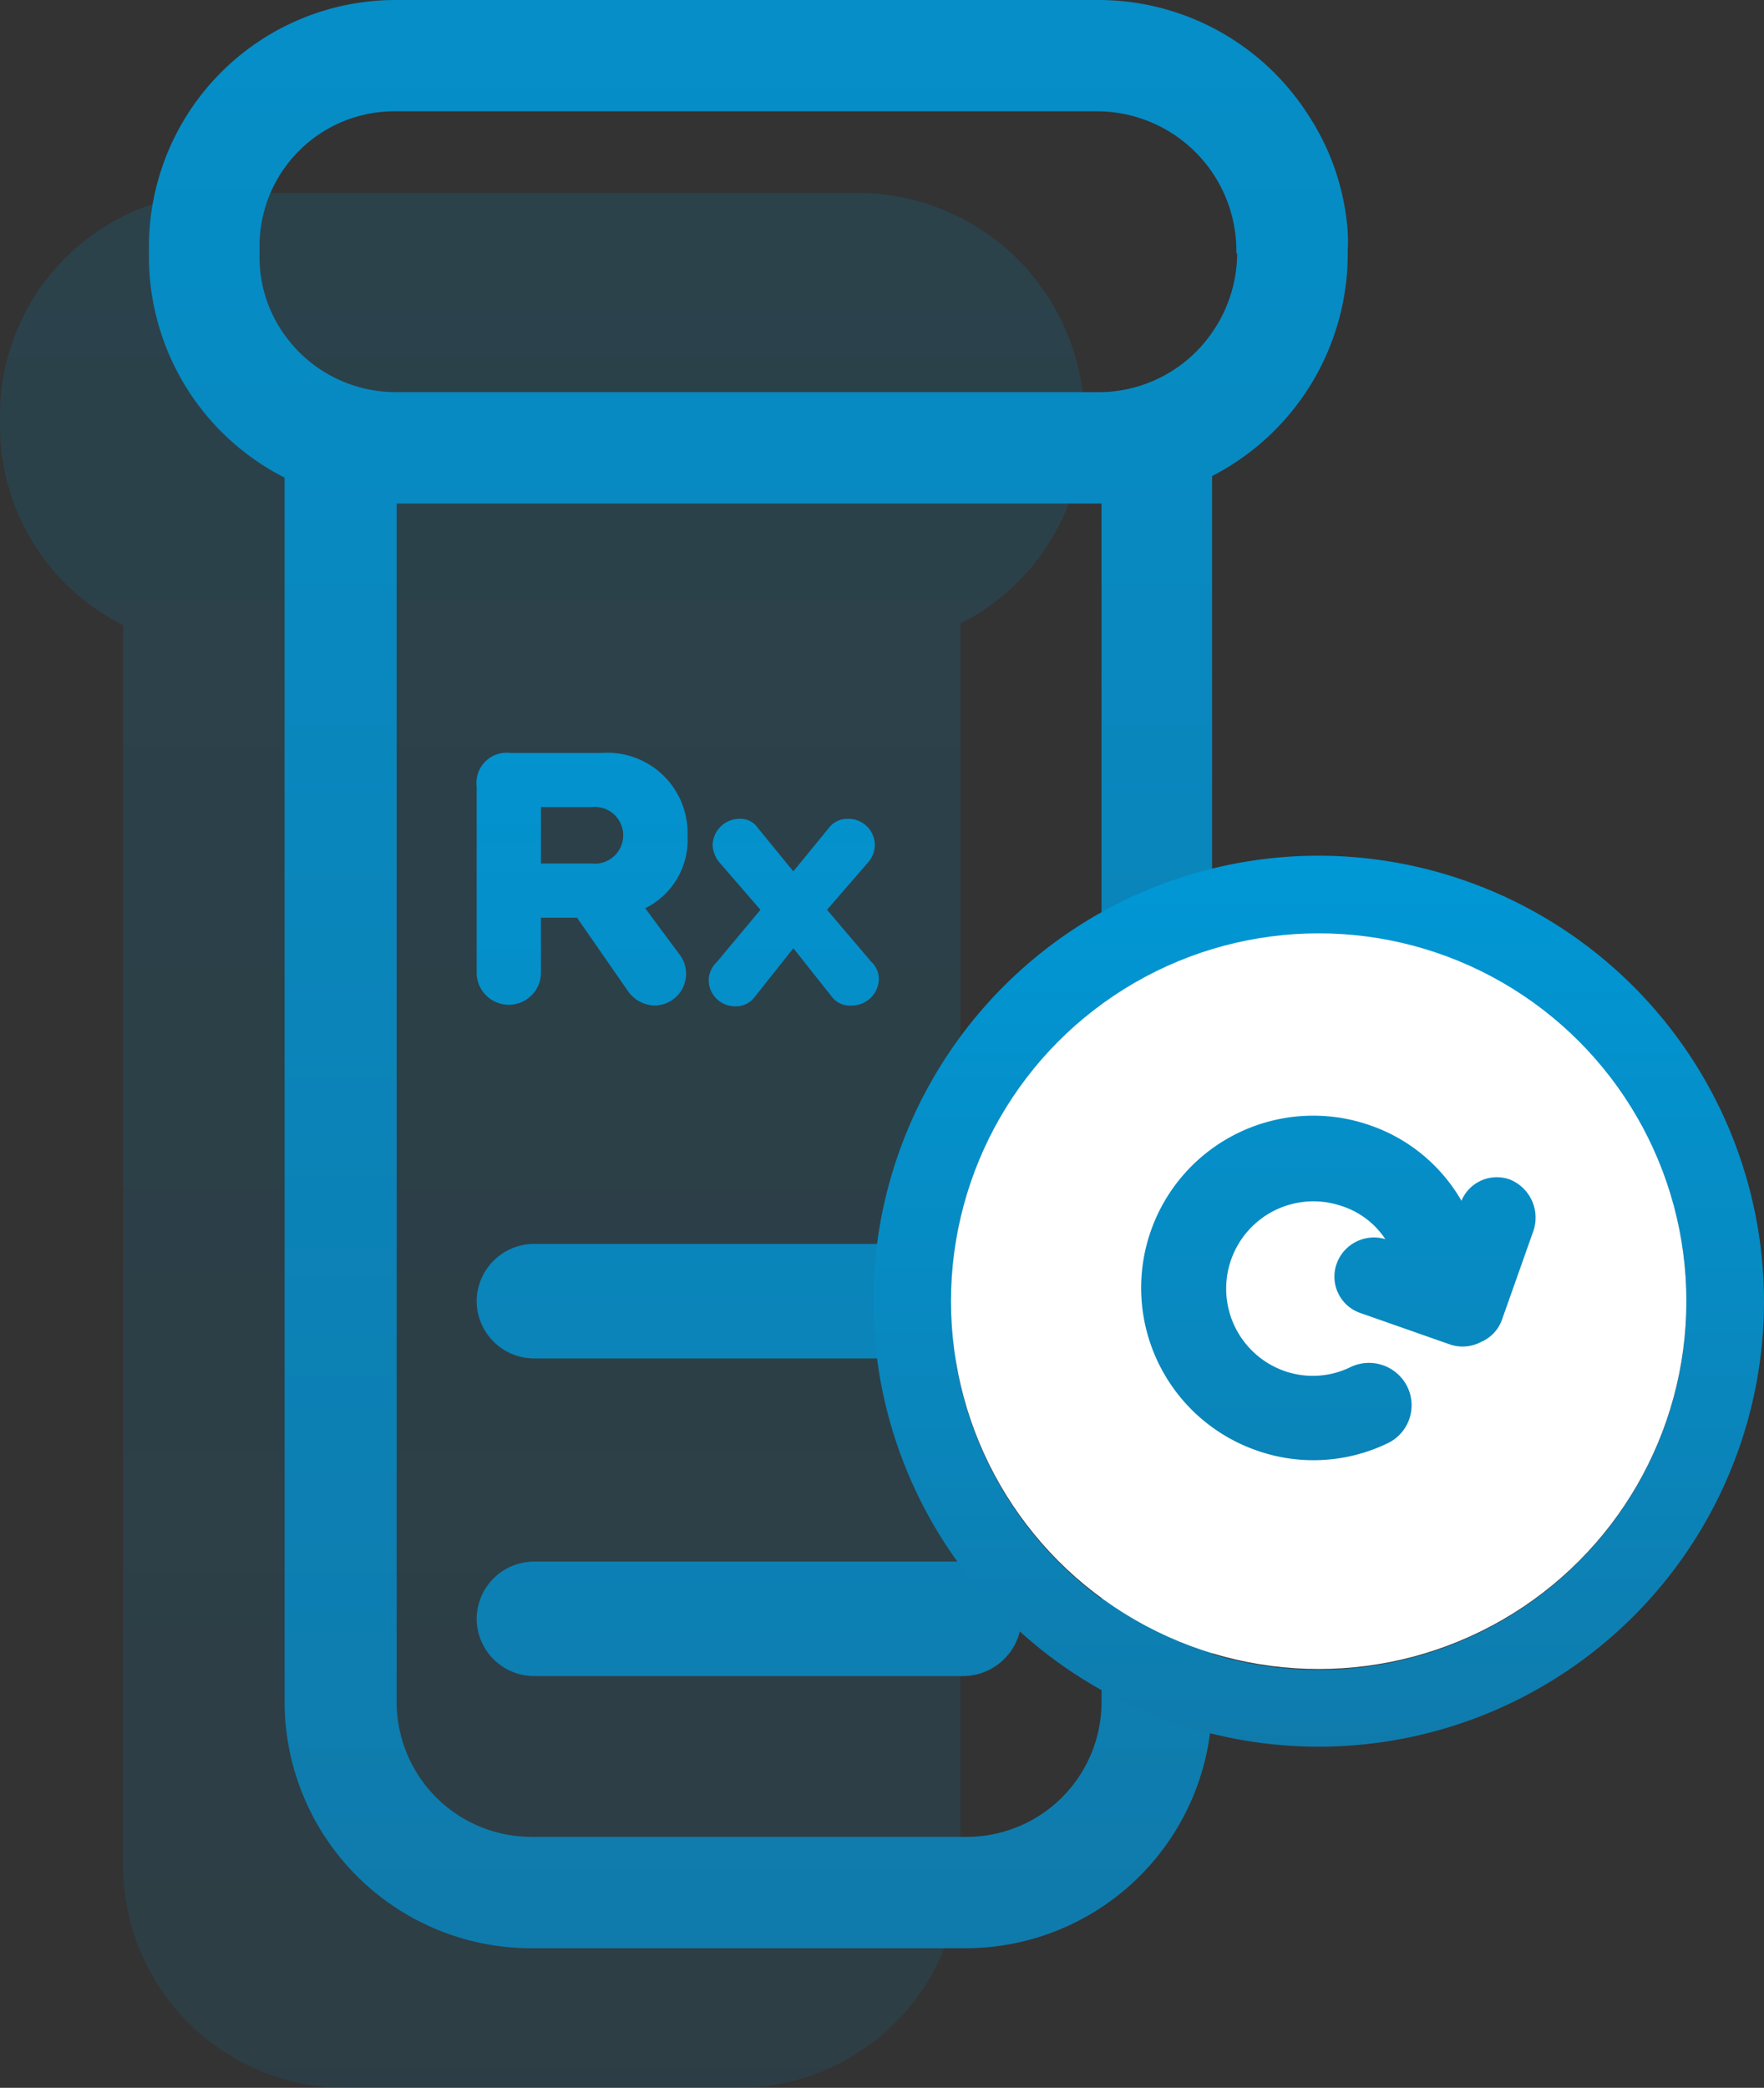
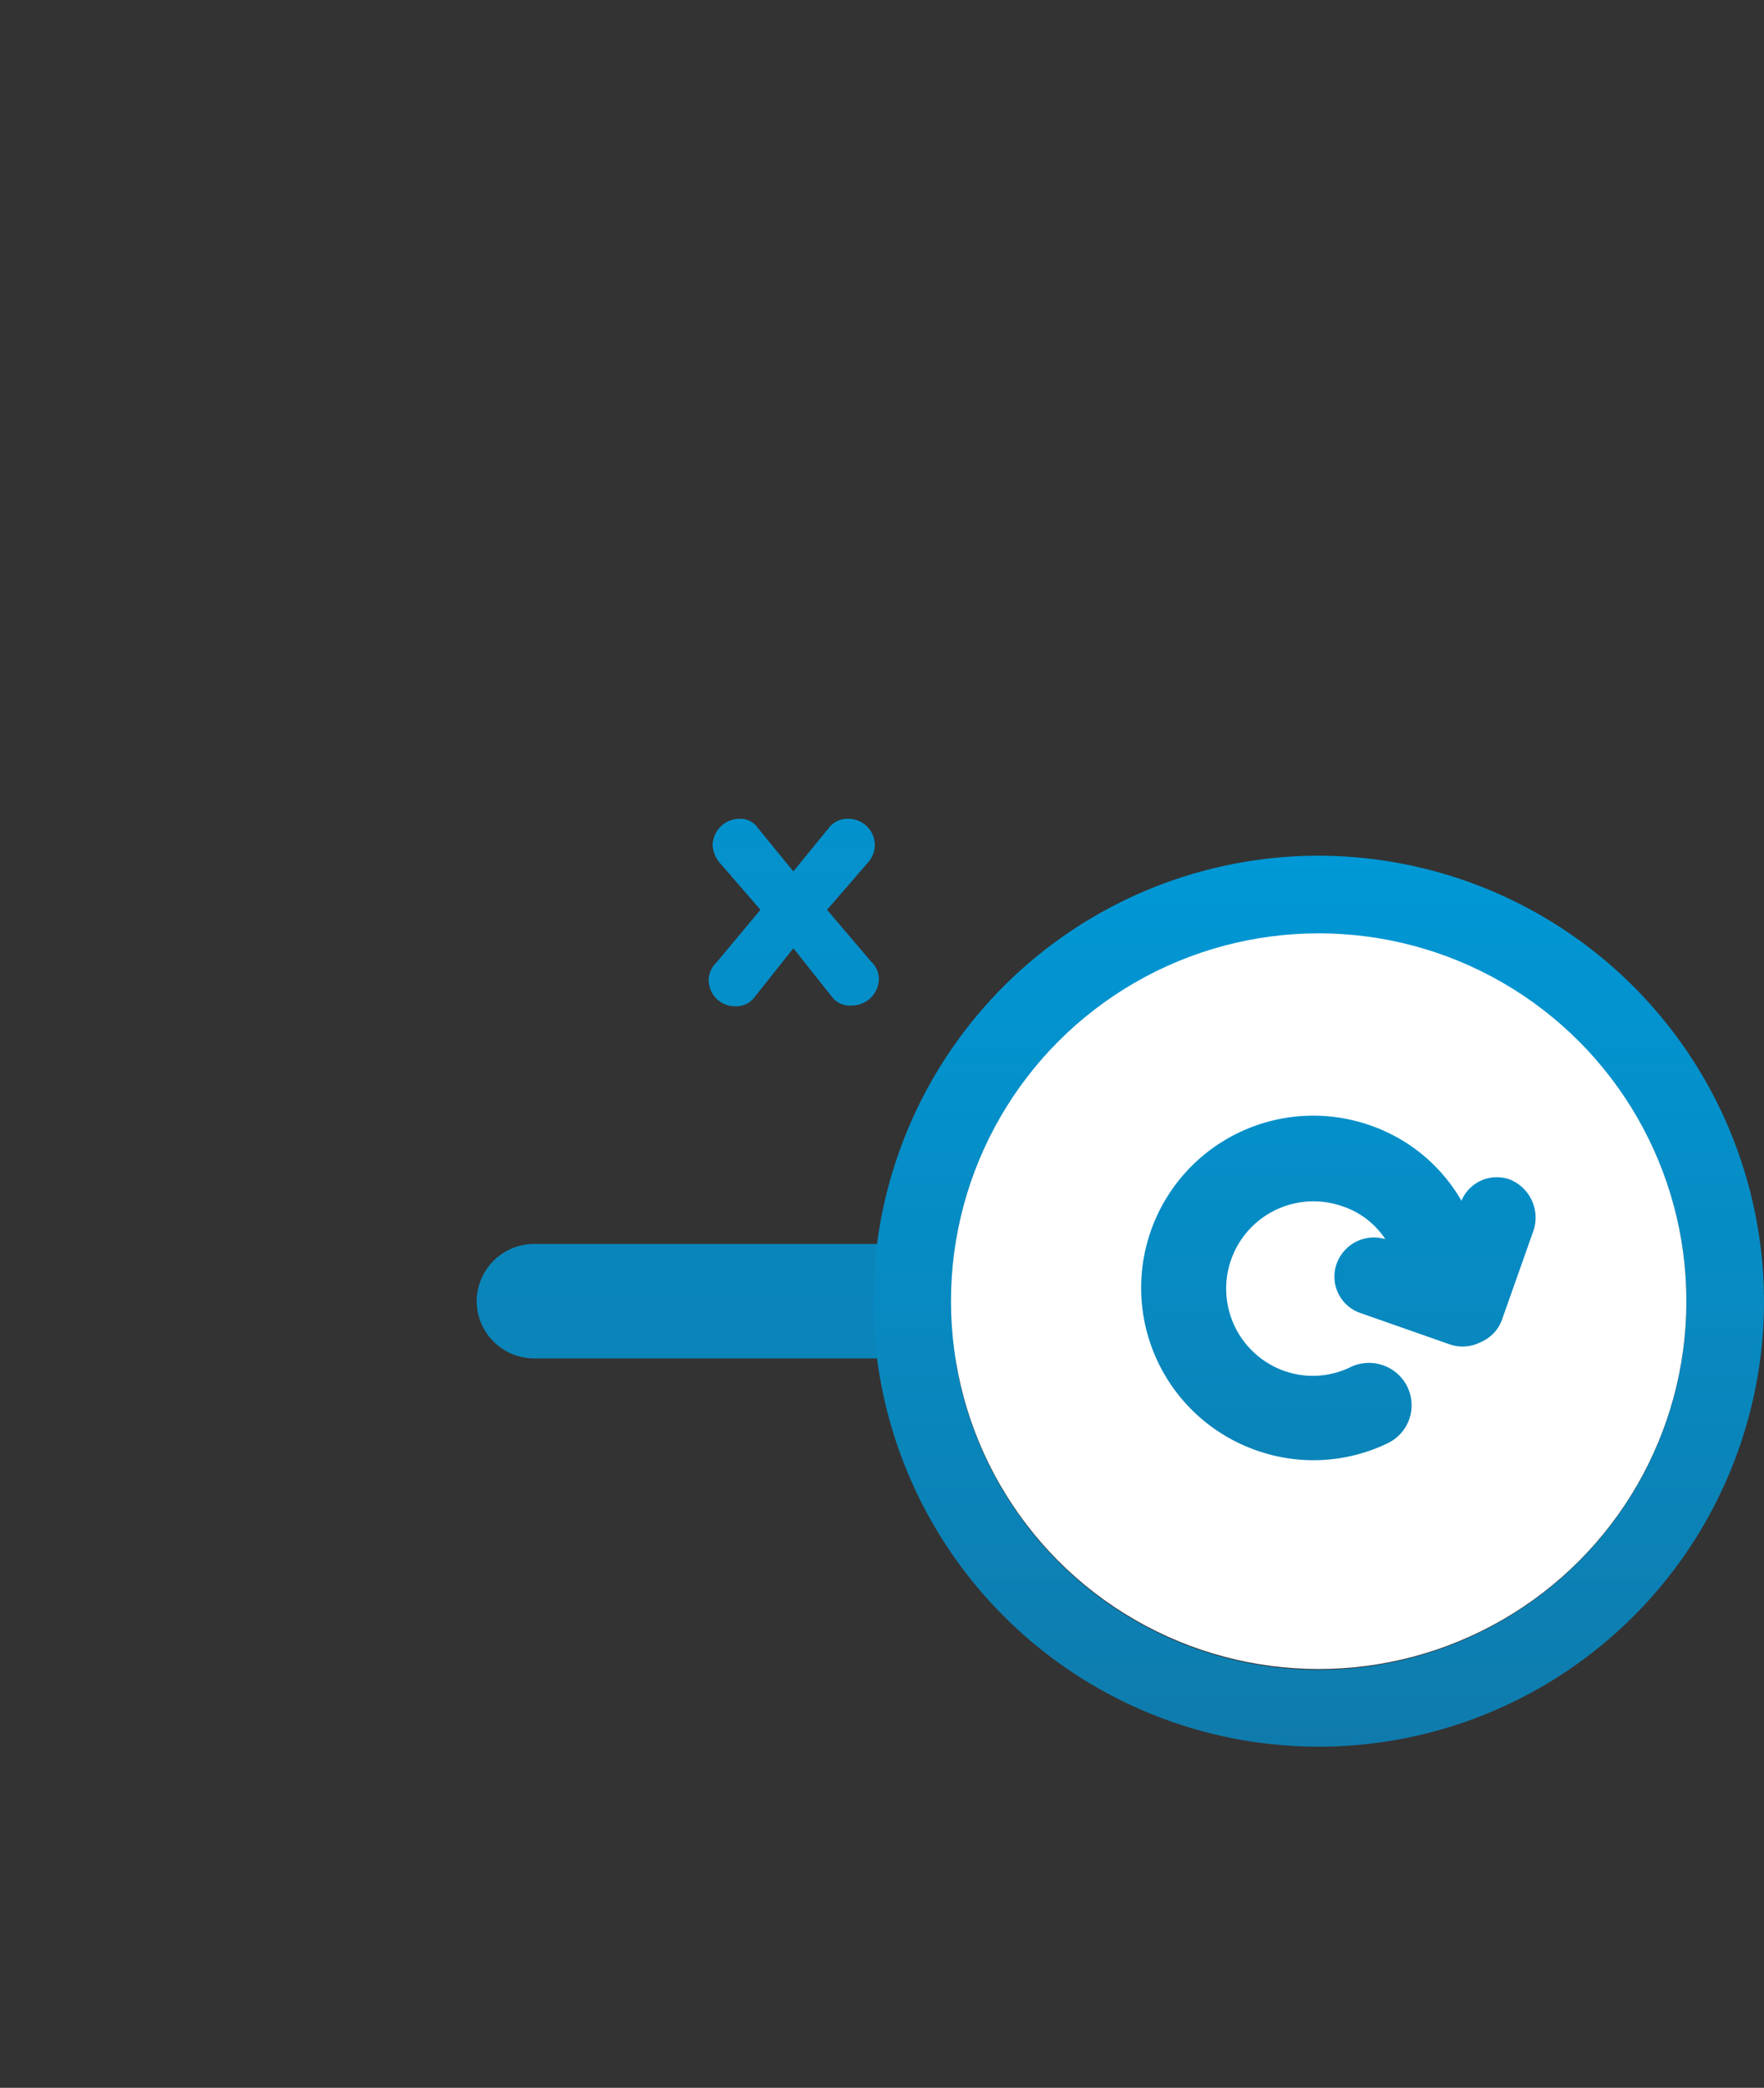
<svg xmlns="http://www.w3.org/2000/svg" xmlns:xlink="http://www.w3.org/1999/xlink" viewBox="0 0 94 111.212">
  <rect x="0" y="0" width="94" height="111.212" fill="#333333" stroke="none" />
  <defs>
    <style>
      .cls-1 {
        opacity: 0.15;
        fill: url(#linear-gradient);
      }

      .cls-2 {
        fill: url(#linear-gradient-2);
      }

      .cls-3 {
        fill: url(#linear-gradient-3);
      }

      .cls-4 {
        fill: url(#linear-gradient-4);
      }

      .cls-5 {
        fill: url(#linear-gradient-5);
      }

      .cls-6 {
        fill: url(#linear-gradient-6);
      }

      .cls-7 {
        fill: url(#linear-gradient-7);
      }

      .cls-8 {
        fill: #fff;
      }

      .cls-9 {
        fill: url(#linear-gradient-8);
      }
    </style>
    <linearGradient id="linear-gradient" x1="0.5" x2="0.5" y2="0.997" gradientUnits="objectBoundingBox">
      <stop offset="0" stop-color="#0098d6" />
      <stop offset="0.995" stop-color="#0f7bac" />
    </linearGradient>
    <linearGradient id="linear-gradient-2" x1="0.5" y1="-0.002" x2="0.5" y2="0.995" xlink:href="#linear-gradient" />
    <linearGradient id="linear-gradient-3" x1="0.499" y1="-10.889" x2="0.499" y2="6.064" xlink:href="#linear-gradient" />
    <linearGradient id="linear-gradient-4" x1="0.499" y1="-13.663" x2="0.499" y2="3.29" xlink:href="#linear-gradient" />
    <linearGradient id="linear-gradient-5" x1="0.502" y1="-1.329" x2="0.502" y2="5.913" xlink:href="#linear-gradient" />
    <linearGradient id="linear-gradient-6" x1="0.504" y1="-2.142" x2="0.504" y2="7.615" xlink:href="#linear-gradient" />
    <linearGradient id="linear-gradient-7" x1="0.5" y1="-0.005" x2="0.5" y2="1.011" xlink:href="#linear-gradient" />
    <linearGradient id="linear-gradient-8" x1="0.5" y1="-0.753" x2="0.5" y2="1.769" xlink:href="#linear-gradient" />
  </defs>
  <g id="Group_1608" data-name="Group 1608" transform="translate(-424 -2294.988)">
-     <path id="Path_2045" data-name="Path 2045" class="cls-1" d="M57.737,36.674v.167a11.973,11.973,0,0,1-6.559,10.7V113.67a11.857,11.857,0,0,1-11.865,11.865H18.424A11.857,11.857,0,0,1,6.559,113.67V47.62A11.894,11.894,0,0,1,0,37.008v-.543A11.857,11.857,0,0,1,11.865,24.6H45.7A12.086,12.086,0,0,1,57.7,35.337C57.737,35.755,57.737,36.214,57.737,36.674Z" transform="translate(424 2280.666)" />
-     <path id="Path_2046" data-name="Path 2046" class="cls-2" d="M82.836,11.865a13.019,13.019,0,0,0-2.131-5.849A13.263,13.263,0,0,0,69.593,0H32.118A13.141,13.141,0,0,0,19,13.118V13.7a13.19,13.19,0,0,0,7.228,11.74V90.658a13.141,13.141,0,0,0,13.118,13.118H62.532A13.141,13.141,0,0,0,75.651,90.658v-65.3h0a13.305,13.305,0,0,0,7.228-11.865v-.167A8.432,8.432,0,0,0,82.836,11.865ZM69.76,90.658a7.185,7.185,0,0,1-7.186,7.186H39.388A7.185,7.185,0,0,1,32.2,90.658V26.821H69.76Zm7.228-77.164a7.444,7.444,0,0,1-1.337,4.22,7.351,7.351,0,0,1-5.932,3.175h-37.6a7.279,7.279,0,0,1-5.891-3.05A7.084,7.084,0,0,1,24.891,13.7v-.585a7.185,7.185,0,0,1,7.186-7.186H69.551a7.435,7.435,0,0,1,7.395,7.395v.167Z" transform="translate(412.938 2294.988)" />
    <path id="Path_2047" data-name="Path 2047" class="cls-3" d="M86.744,164.7H63.85a3.067,3.067,0,0,1-3.05-3.05h0a3.067,3.067,0,0,1,3.05-3.05H86.786a3.067,3.067,0,0,1,3.05,3.05h0A3.131,3.131,0,0,1,86.744,164.7Z" transform="translate(388.601 2202.648)" />
-     <path id="Path_2048" data-name="Path 2048" class="cls-4" d="M86.744,205.2H63.85a3.067,3.067,0,0,1-3.05-3.05h0a3.067,3.067,0,0,1,3.05-3.05H86.786a3.067,3.067,0,0,1,3.05,3.05h0A3.131,3.131,0,0,1,86.744,205.2Z" transform="translate(388.601 2179.068)" />
    <g id="Group_674" data-name="Group 674" transform="translate(449.4 2335.095)">
-       <path id="Path_2049" data-name="Path 2049" class="cls-5" d="M69.782,104.272a4.049,4.049,0,0,0,2.256-3.844A4.277,4.277,0,0,0,67.443,96H62.6a1.611,1.611,0,0,0-1.8,1.8v9.9a1.713,1.713,0,0,0,3.426,0v-2.924h1.922l2.757,3.969a1.8,1.8,0,0,0,1.379.71,1.693,1.693,0,0,0,1.3-2.757Zm-2.841-2.381H64.226V98.883h2.716a1.512,1.512,0,1,1,0,3.008Z" transform="translate(-60.8 -96)" />
      <path id="Path_2050" data-name="Path 2050" class="cls-6" d="M99.466,112.923a1.435,1.435,0,0,1-1.42,1.42A1.2,1.2,0,0,1,97,113.925l-2.089-2.632-2.089,2.632a1.233,1.233,0,0,1-1.044.46,1.4,1.4,0,0,1-1.379-1.42,1.356,1.356,0,0,1,.418-.919l2.34-2.8-2.172-2.507a1.542,1.542,0,0,1-.376-.919,1.435,1.435,0,0,1,1.42-1.42,1.132,1.132,0,0,1,1,.5l1.88,2.3,1.88-2.3a1.244,1.244,0,0,1,1.044-.5,1.408,1.408,0,0,1,1.42,1.42,1.437,1.437,0,0,1-.376.919l-2.172,2.507L99.048,112A1.266,1.266,0,0,1,99.466,112.923Z" transform="translate(-78.034 -100.891)" />
    </g>
    <g id="Group_676" data-name="Group 676" transform="translate(470.54 2340.568)">
      <path id="Path_2051" data-name="Path 2051" class="cls-7" d="M135.13,109.1a23.73,23.73,0,1,0,23.73,23.73A23.767,23.767,0,0,0,135.13,109.1Zm0,43.365a19.594,19.594,0,1,1,19.594-19.594A19.622,19.622,0,0,1,135.13,152.465Z" transform="translate(-111.4 -109.1)" />
      <circle id="Ellipse_241" data-name="Ellipse 241" class="cls-8" cx="19.594" cy="19.594" r="19.594" transform="translate(4.136 4.136)" />
      <g id="Group_675" data-name="Group 675" transform="translate(14.271 13.854)">
        <path id="Path_2052" data-name="Path 2052" class="cls-9" d="M166.466,148.376l-1.671,4.721a2.028,2.028,0,0,1-1.128,1.212h0a2.1,2.1,0,0,1-1.671.125l-4.763-1.671a2.047,2.047,0,0,1-1.253-2.632,2.112,2.112,0,0,1,2.59-1.3,4.4,4.4,0,0,0-2.3-1.755,4.651,4.651,0,0,0-3.092,8.773,4.566,4.566,0,0,0,3.551-.209,2.277,2.277,0,0,1,3.008,1.044A2.241,2.241,0,0,1,158.7,159.7a9.094,9.094,0,0,1-7.019.376,9.17,9.17,0,0,1,6.1-17.3,9,9,0,0,1,4.846,4.011,2.041,2.041,0,0,1,2.59-1.128A2.19,2.19,0,0,1,166.466,148.376Z" transform="translate(-145.56 -142.26)" />
      </g>
    </g>
  </g>
</svg>